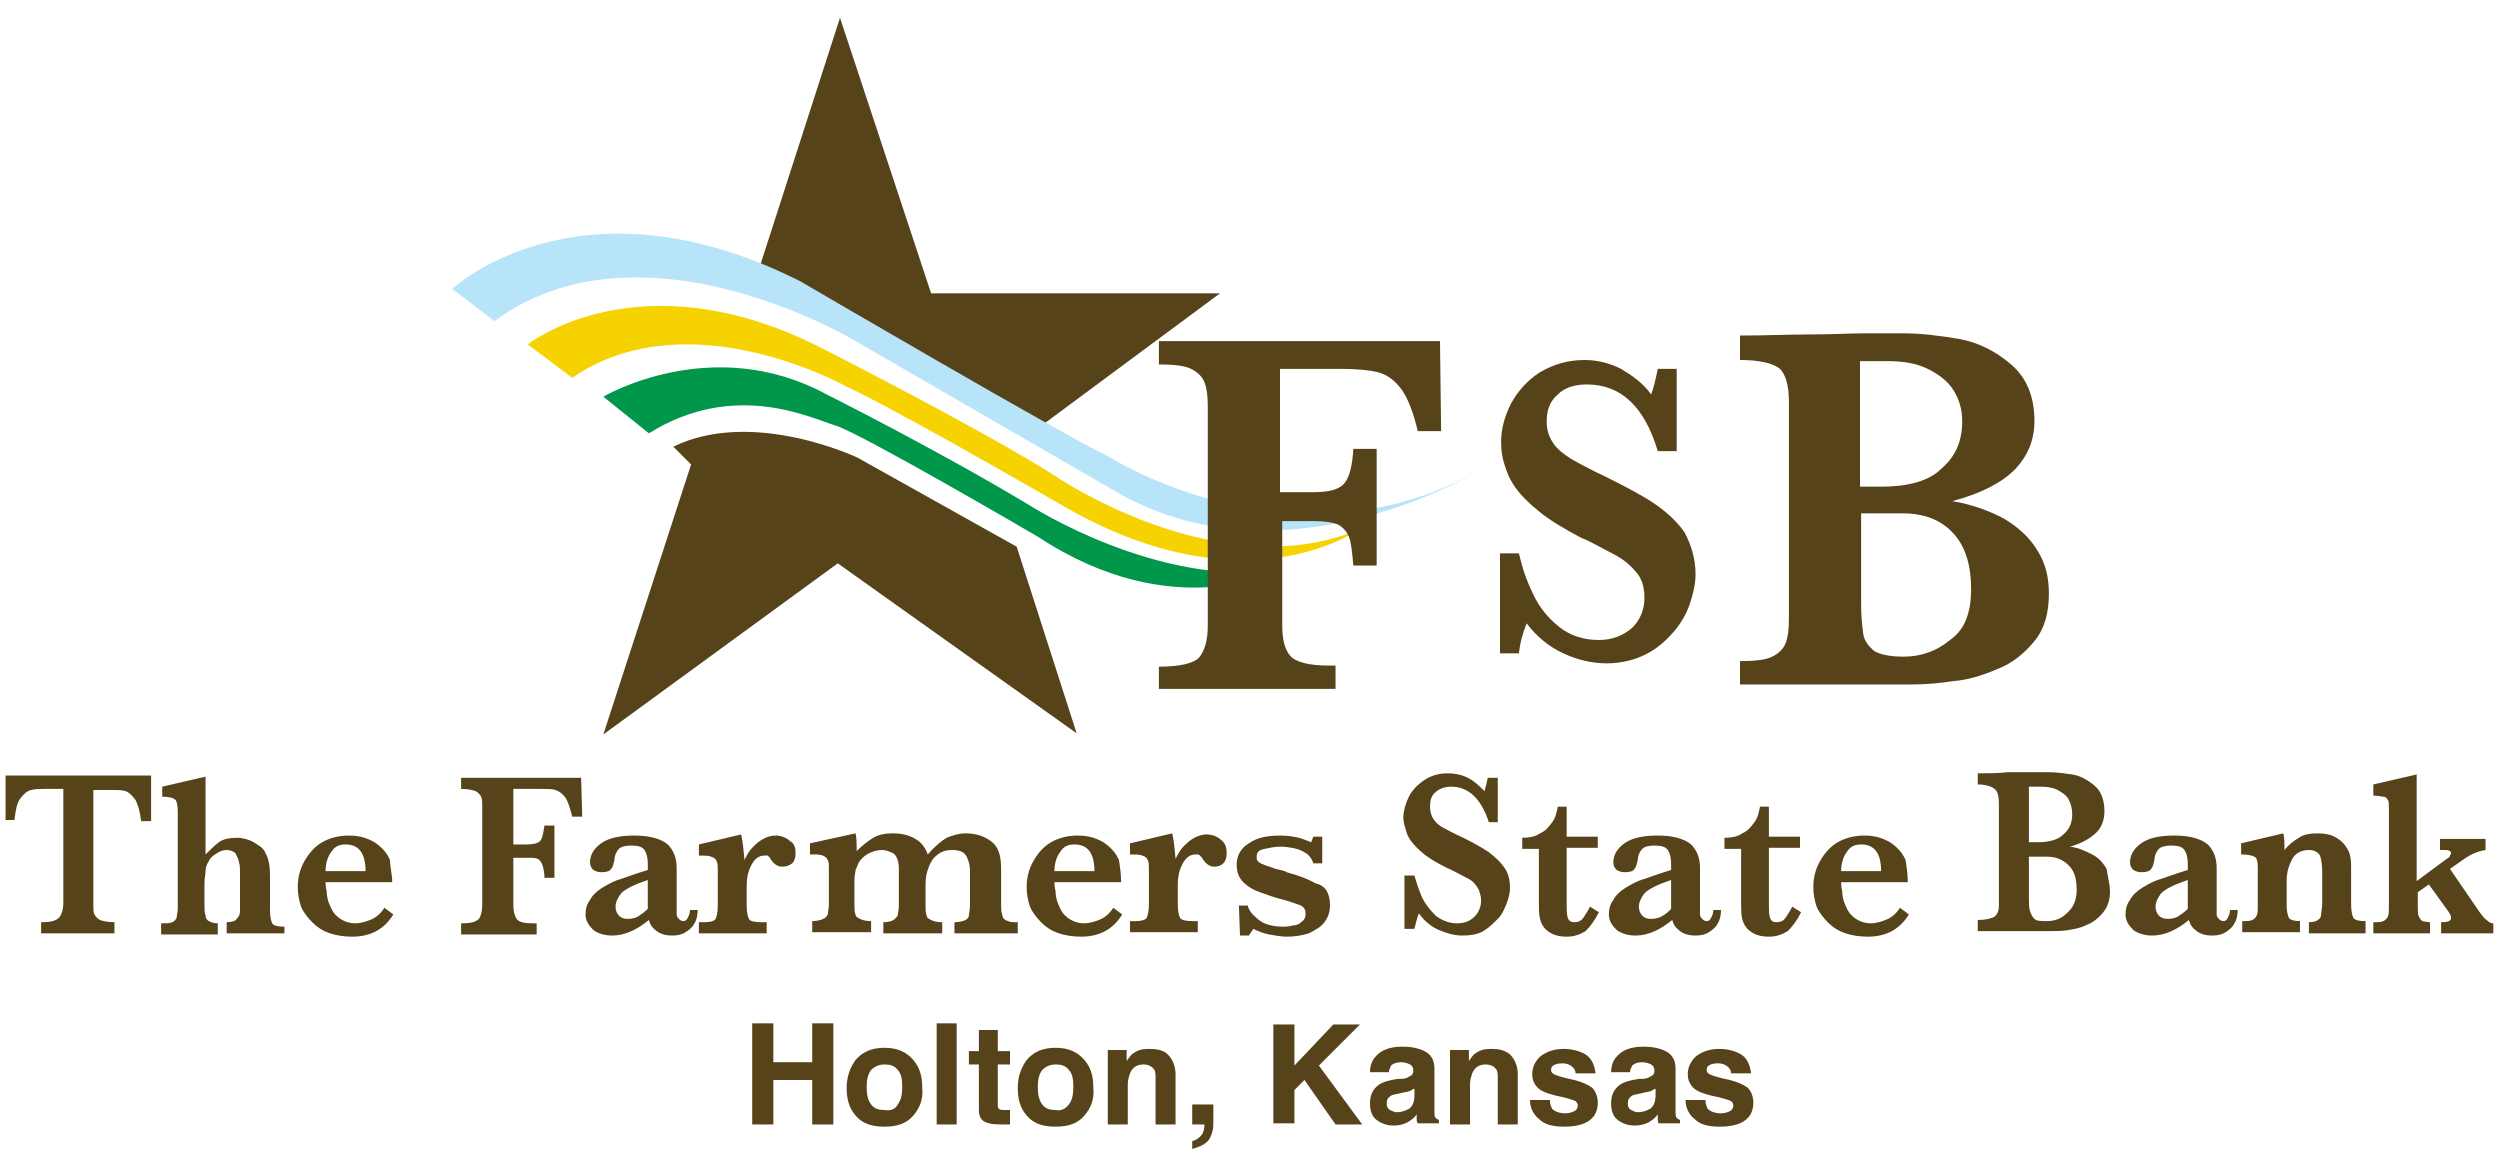
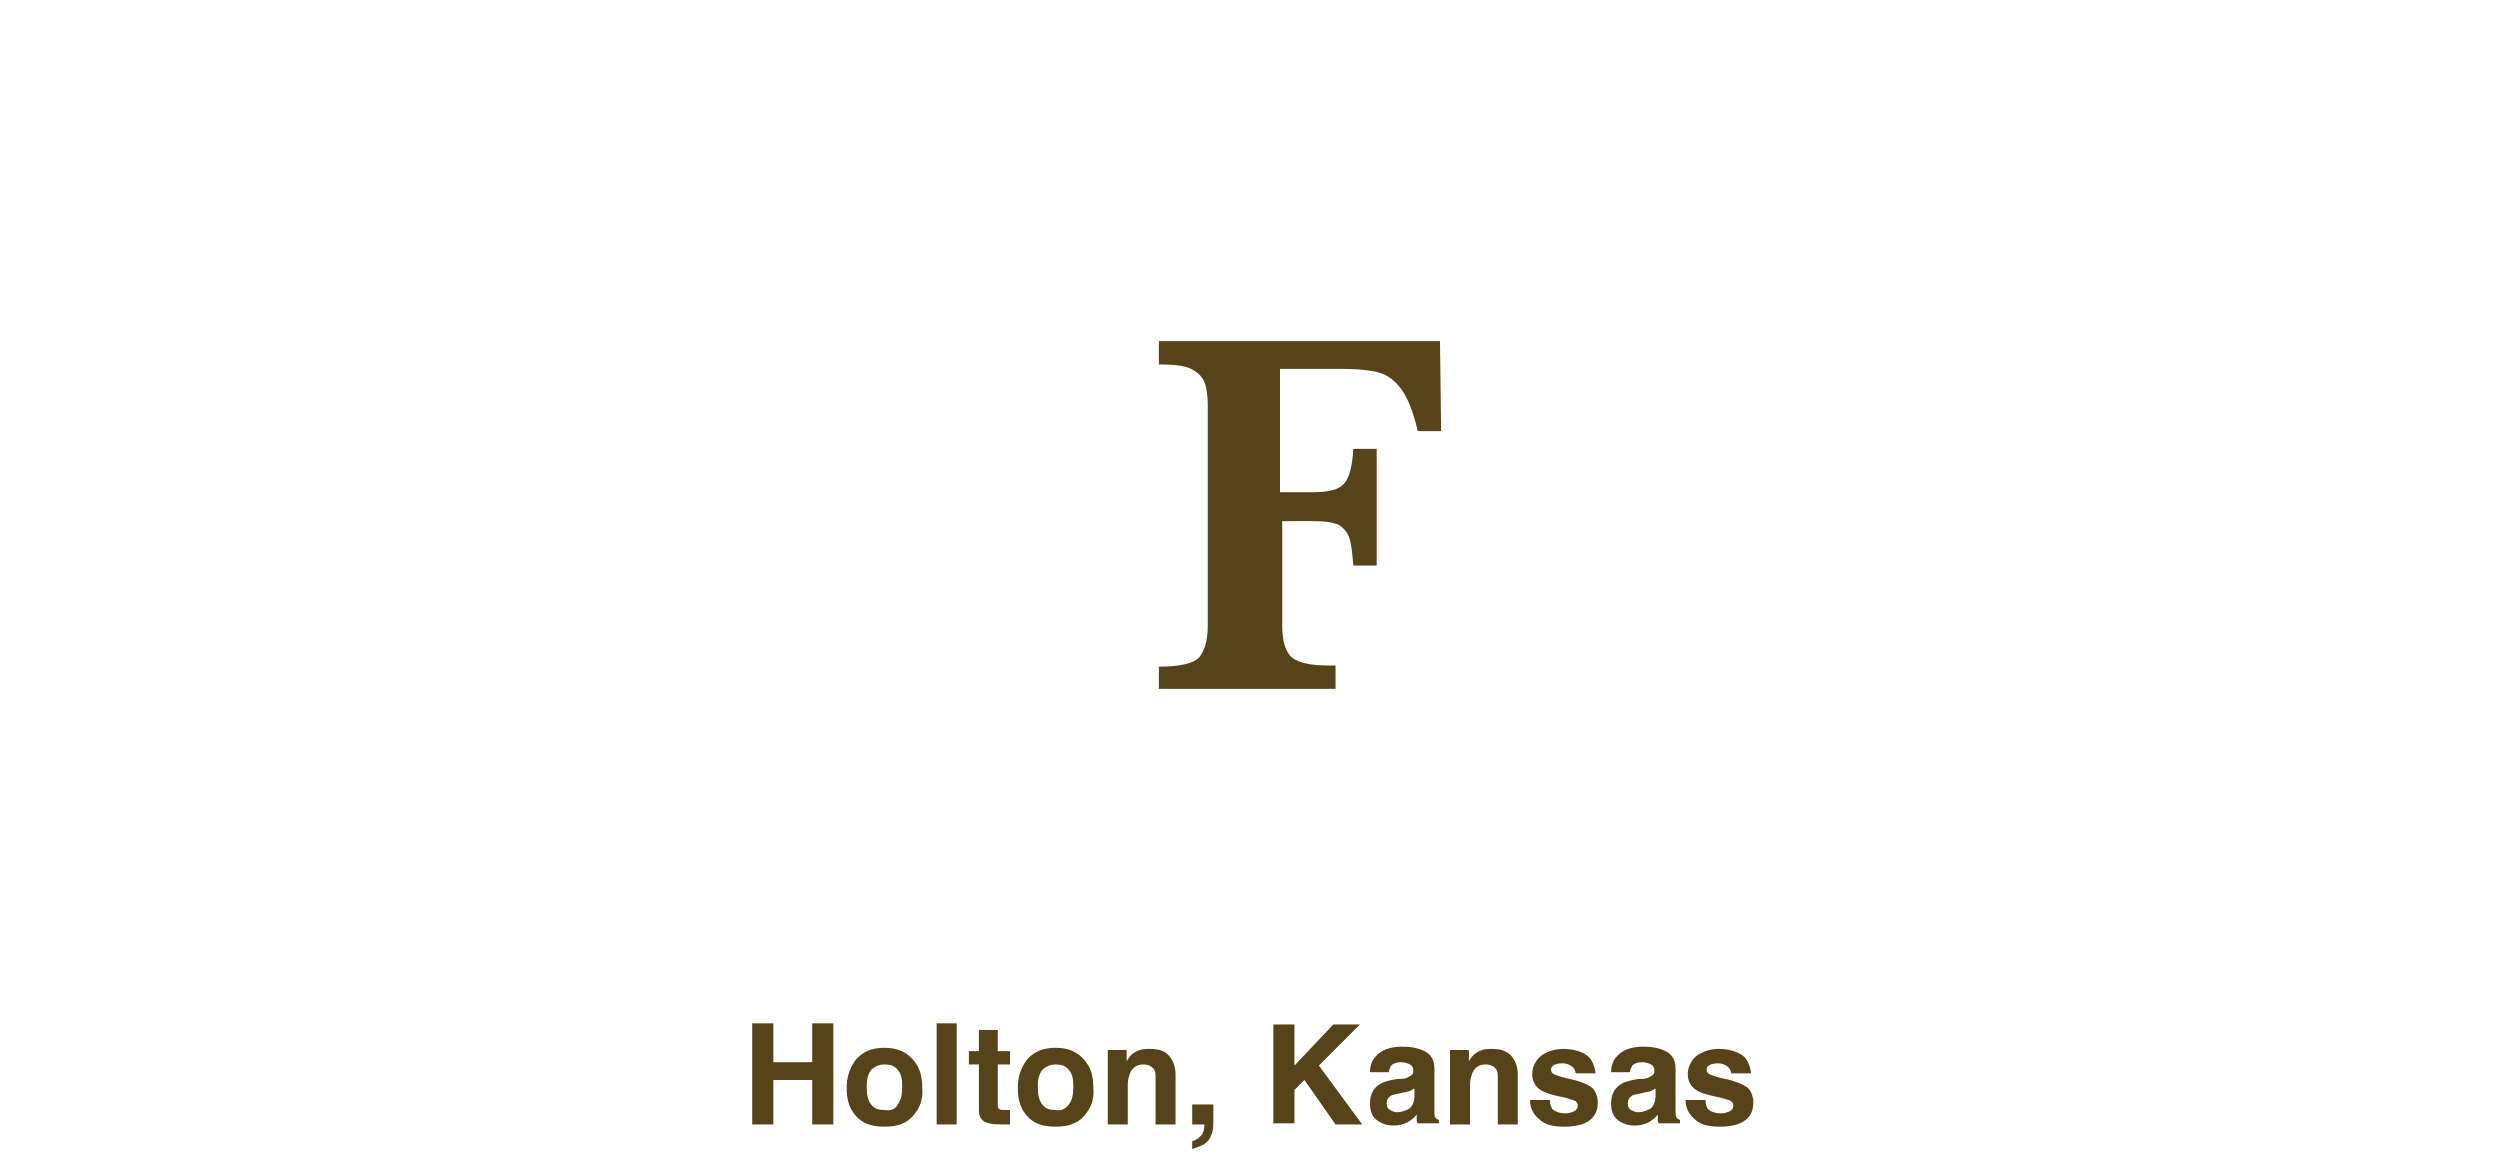
<svg xmlns="http://www.w3.org/2000/svg" width="225" height="105" viewBox="0 0 225 105">
  <style type="text/css">.st0{fill:#574319;} .st1{fill:#00974A;} .st2{fill:#F5D200;} .st3{fill:#B8E4FA;}</style>
-   <path class="st0" d="M13.6 73.9h-.9c-.1-.9-.3-1.5-.5-1.9-.3-.4-.6-.7-.9-.8-.3-.1-.7-.1-1.1-.1H8.4v10.3c0 .4 0 .7.1.9.1.2.3.4.5.5.3.1.7.2 1.3.2v1H3.7v-1c.8 0 1.3-.1 1.6-.4.2-.2.4-.7.4-1.3V71H4.2c-.6 0-1 0-1.4.1-.4.1-.7.4-1 .8-.3.4-.4 1.1-.5 1.9H.5v-4h13.1v4.1zM25.4 84h-5v-1c.4 0 .8-.1.9-.3.2-.2.3-.4.3-.7v-3.5c0-.3 0-.7-.1-.9 0-.3-.2-.5-.3-.8-.2-.2-.5-.3-.8-.3-.3 0-.6.1-.9.3-.3.2-.6.4-.7.7-.2.3-.3.6-.3.9 0 .3-.1.6-.1 1.1v1.8c0 .5 0 .8.1 1.1 0 .2.1.4.3.5.2.1.4.2.8.2v1h-5.1v-1c.4 0 .8 0 1-.1.2-.1.3-.2.4-.4 0-.2.1-.5.1-.9V73c0-.5-.1-.9-.2-1-.2-.2-.6-.3-1.2-.3v-.9l3.9-.9v7c.4-.4.8-.8 1.2-1.1.4-.3 1-.4 1.7-.4.3 0 .7.1 1 .2.3.1.6.3.9.5.3.2.5.4.6.7.3.5.4 1.2.4 2v3.1c0 .6.1 1 .2 1.2.1.2.5.3 1.1.3v.6zM35.3 79.4h-6c0 .1 0 .4.1.8 0 .4.1.9.3 1.3.2.5.4.8.8 1.1.4.3.9.5 1.5.5.3 0 .8-.1 1.3-.3.5-.2.9-.5 1.3-1.1l.8.6c-.8 1.3-2 2-3.7 2-.7 0-1.4-.1-2-.3-.6-.2-1.1-.5-1.6-1-.4-.4-.8-.9-1-1.4-.2-.6-.3-1.1-.3-1.8 0-.8.2-1.6.6-2.3.4-.7.9-1.3 1.6-1.7.7-.4 1.5-.6 2.4-.6.9 0 1.6.2 2.3.6.6.4 1.1.9 1.4 1.6 0 .6.2 1.3.2 2zm-2.4-1c0-1.6-.6-2.4-1.8-2.4-.6 0-1 .2-1.3.7-.3.4-.5 1-.5 1.7h3.6zM52.4 73.5h-.9c-.2-.8-.4-1.4-.6-1.7-.3-.4-.6-.6-.9-.7-.3-.1-.8-.1-1.4-.1h-2.4v5h1.2c.6 0 1-.1 1.2-.3.2-.2.3-.7.4-1.4h.9V79H49c0-.5-.1-.9-.2-1.2-.1-.2-.2-.4-.4-.5-.2-.1-.5-.1-1-.1h-1.2v4.2c0 .6.1 1 .3 1.3.2.3.7.4 1.5.4h.3v1h-6.8v-1c.8 0 1.3-.1 1.6-.4.2-.3.3-.7.3-1.3v-8.8c0-.4 0-.7-.1-.9-.1-.2-.3-.4-.5-.5-.3-.1-.7-.2-1.3-.2v-1h10.8l.1 3.5zM62.8 81.8c0 .5-.1 1-.3 1.3-.2.4-.5.6-.8.8-.3.2-.7.3-1.2.3s-1-.1-1.4-.4c-.4-.3-.6-.6-.7-1-1.1.9-2.2 1.4-3.3 1.4-.7 0-1.3-.2-1.7-.5-.4-.4-.7-.8-.7-1.4 0-.5.1-.9.4-1.3.2-.4.6-.8 1.1-1.1.5-.3 1-.6 1.7-.8.6-.2 1.4-.5 2.4-.8v-.6c0-.5-.1-.9-.3-1.2-.2-.3-.6-.4-1.2-.4-.5 0-.9.1-1.1.3-.2.2-.4.6-.4 1-.1.3-.1.6-.3.8-.1.2-.4.3-.9.3-.3 0-.5-.1-.7-.2-.2-.2-.3-.4-.3-.7 0-.6.3-1.2 1-1.7s1.7-.7 3-.7c1.4 0 2.4.3 3 .8.5.5.8 1.2.8 2.1v3.3c0 .4 0 .7 0 .9 0 .2.1.3.2.4.1.1.2.2.4.2s.3-.1.4-.3c.1-.2.2-.4.2-.7h.7zm-4.5 0v-2.6c-1.2.4-2 .8-2.4 1.2-.3.4-.5.8-.5 1.2 0 .3.1.6.3.8.2.2.4.3.8.3s.7-.1.9-.2c.3-.2.6-.4.9-.7zM71.6 76.8c0 .4-.1.7-.3.9-.3.2-.5.3-.9.3s-.7-.2-1-.6c-.1-.2-.2-.3-.3-.4 0 0-.2 0-.3 0-.5 0-.9.3-1.2.9-.3.6-.4 1.2-.4 1.8v1.8c0 .6.1 1 .2 1.2.1.2.5.3 1.1.3h.5v1h-6.1v-1h.5c.5 0 .9-.1 1-.3.1-.2.2-.6.2-1.2v-3c0-.5 0-.8-.1-1-.1-.2-.2-.3-.5-.4-.2-.1-.6-.1-1.1-.1v-1l3.8-.9c.1.4.2 1.1.3 2.3.2-.4.4-.8.7-1.1.3-.3.6-.6 1-.8.4-.2.7-.3 1.1-.3.5 0 1 .2 1.3.5.4.2.5.6.5 1.1zM91.3 84h-5.4v-1c.4 0 .8-.1 1-.2.2-.1.3-.3.3-.4 0-.2.1-.5.1-.9v-3.1c0-.5-.1-.9-.3-1.3-.2-.4-.6-.6-1.3-.6-.5 0-.9.1-1.3.4-.4.3-.6.6-.8 1.1-.2.5-.3 1-.3 1.5v2c0 .4 0 .7.1.9 0 .2.2.3.4.4.2.1.5.2 1 .2v1h-5.3v-1c.4 0 .8-.1.9-.2.2-.1.3-.3.4-.4 0-.2.1-.5.1-.9v-3.3c0-.7-.2-1.2-.5-1.4-.4-.2-.7-.3-1-.3-.4 0-.8.1-1.2.3-.4.2-.7.5-.9.8-.1.2-.2.5-.3.7 0 .2-.1.5-.1.9v2.2c0 .4 0 .7.1.9 0 .2.2.3.4.4.2.1.5.2 1 .2v1h-5.3v-1c.4 0 .8-.1 1-.2.2-.1.3-.2.4-.4 0-.2.1-.5.1-.9v-3.5c0-.7-.4-1-1.2-1h-.5v-1L77 75c.1.4.1.9.1 1.6.5-.5 1-.9 1.5-1.2.5-.3 1.1-.4 1.8-.4.6 0 1.2.1 1.8.4.6.3 1 .7 1.3 1.5.6-.7 1.2-1.2 1.7-1.5.5-.2 1.1-.4 1.7-.4 1 0 1.8.3 2.4.8.6.5.8 1.3.8 2.4v3.2c0 .4 0 .7.1.9 0 .2.1.4.3.5.2.1.4.2.8.2h.3v1zM100.9 79.4h-6c0 .1 0 .4.1.8 0 .4.1.9.3 1.3.2.5.4.8.8 1.1.4.3.9.5 1.5.5.3 0 .8-.1 1.3-.3.5-.2.9-.5 1.3-1.1l.8.6c-.8 1.3-2 2-3.7 2-.7 0-1.4-.1-2-.3-.6-.2-1.1-.5-1.6-1-.4-.4-.8-.9-1-1.4-.2-.6-.3-1.1-.3-1.8 0-.8.2-1.6.6-2.3.4-.7.9-1.3 1.6-1.7.7-.4 1.5-.6 2.4-.6.9 0 1.6.2 2.3.6.6.4 1.1.9 1.4 1.6.1.6.2 1.3.2 2zm-2.4-1c0-1.6-.6-2.4-1.8-2.4-.6 0-1 .2-1.3.7-.3.4-.5 1-.5 1.7h3.6zM110.4 76.8c0 .4-.1.7-.3.9-.2.2-.5.3-.8.3-.4 0-.7-.2-1-.6-.1-.2-.2-.3-.3-.4-.1-.1-.2-.1-.4-.1-.5 0-.9.3-1.2.9-.3.6-.4 1.2-.4 1.8v1.8c0 .6.1 1 .2 1.2.1.2.5.3 1.1.3h.5v1h-6.1v-1h.5c.5 0 .9-.1 1-.3.1-.2.2-.6.2-1.2v-3c0-.5 0-.8-.1-1-.1-.2-.2-.3-.5-.4-.2-.1-.6-.1-1.1-.1v-1l3.8-.9c.1.4.2 1.1.3 2.3.2-.4.4-.8.7-1.1.3-.3.6-.6 1-.8.4-.2.7-.3 1.1-.3.5 0 1 .2 1.3.5.4.3.5.7.5 1.2zM119.7 81.5c0 .6-.2 1.1-.5 1.5-.3.4-.8.7-1.4 1-.6.2-1.3.3-2 .3-.5 0-1-.1-1.6-.2-.5-.1-1-.3-1.4-.5l-.4.6h-.8l-.1-2.7h.8c.1.5.5.9 1 1.3s1.3.6 2.2.6c.2 0 .5 0 .8-.1.3 0 .6-.1.8-.3.3-.2.4-.4.4-.8 0-.3-.1-.5-.4-.7-.3-.1-.8-.3-1.5-.5-.9-.2-1.6-.5-2.2-.7-.6-.2-1.1-.5-1.5-.9-.4-.4-.6-.9-.6-1.6 0-.8.4-1.5 1.1-1.9.7-.5 1.6-.7 2.8-.7.7 0 1.3.1 1.7.2.4.1.8.3 1.1.4l.2-.5h.8v2.4h-.8c-.1-.3-.2-.5-.5-.8-.3-.2-.6-.4-1-.5-.4-.1-.9-.2-1.5-.2-.5 0-.9.1-1.4.2-.5.1-.7.3-.7.7 0 .2 0 .3.1.4.1.1.2.2.5.3.2.1.6.2 1.1.4.5.1.9.2 1 .3 1.1.3 1.9.6 2.6 1 .9.2 1.3.9 1.3 2zM135.9 79.9c0 .4-.1.9-.3 1.4-.2.5-.4 1-.8 1.4-.4.4-.8.8-1.3 1.1-.5.3-1.2.4-1.9.4s-1.4-.2-2.1-.5c-.7-.3-1.3-.8-1.8-1.5-.2.5-.3 1-.4 1.4h-.9v-4.8h.9c.2.7.4 1.3.7 2 .3.6.7 1.1 1.2 1.6.5.4 1.2.7 1.9.7s1.2-.2 1.6-.6c.4-.4.6-.9.6-1.5 0-.3-.1-.6-.2-.9-.1-.2-.3-.5-.5-.7-.2-.2-.6-.4-1-.6-.4-.2-.9-.5-1.4-.7-.8-.4-1.5-.8-2-1.2-.5-.4-.9-.8-1.2-1.2-.3-.4-.4-.7-.5-1.1-.1-.3-.2-.7-.2-1 0-.6.2-1.3.5-1.9.3-.6.8-1.1 1.4-1.5.6-.4 1.3-.6 2.1-.6.6 0 1.2.1 1.8.4.6.3 1 .7 1.5 1.2.1-.3.2-.7.3-1.2h.9v4h-.8c-.7-2.1-1.8-3.2-3.4-3.2-.6 0-1.1.2-1.4.5-.4.3-.5.8-.5 1.3 0 .4.1.8.3 1.1.2.3.5.6.9.8.4.2.9.5 1.8.9 1 .5 1.7.9 2.3 1.3.5.4 1 .8 1.4 1.4.3.4.5 1 .5 1.8zM143.9 82.1c-.4.8-.8 1.3-1.2 1.7-.5.3-1 .5-1.7.5-.8 0-1.3-.2-1.7-.5-.4-.3-.6-.7-.7-1.1-.1-.4-.1-.9-.1-1.4v-4.9H137v-1c.6 0 1.2-.1 1.6-.4.5-.2.8-.6 1.1-1 .3-.4.4-.9.5-1.4h.8v2.7h2.8v1H141v5c0 .6 0 1 .1 1.3.1.3.3.4.6.4s.6-.1.8-.4c.2-.3.4-.6.6-1l.8.5zM154.9 81.8c0 .5-.1 1-.3 1.3-.2.4-.5.6-.8.8-.3.2-.7.3-1.2.3s-1-.1-1.4-.4c-.4-.3-.6-.6-.7-1-1.1.9-2.2 1.4-3.3 1.4-.7 0-1.3-.2-1.7-.5-.4-.4-.7-.8-.7-1.4 0-.5.1-.9.4-1.3.2-.4.6-.8 1.1-1.1.5-.3 1-.6 1.7-.8.6-.2 1.4-.5 2.4-.8v-.6c0-.5-.1-.9-.3-1.2-.2-.3-.6-.4-1.2-.4-.5 0-.9.1-1.1.3-.2.2-.4.6-.4 1-.1.3-.1.6-.3.8-.1.2-.4.3-.9.3-.3 0-.5-.1-.7-.2-.2-.2-.3-.4-.3-.7 0-.6.3-1.2 1-1.7s1.7-.7 3-.7c1.4 0 2.4.3 3 .8.5.5.8 1.2.8 2.1v3.3c0 .4 0 .7 0 .9 0 .2.1.3.2.4.1.1.2.2.4.2s.3-.1.4-.3c.1-.2.2-.4.2-.7h.7zm-4.5 0v-2.6c-1.2.4-2 .8-2.4 1.2-.3.4-.5.8-.5 1.2 0 .3.1.6.3.8.2.2.4.3.8.3s.7-.1.9-.2c.4-.2.6-.4.9-.7zM162.1 82.1c-.4.8-.8 1.3-1.2 1.7-.5.3-1 .5-1.7.5-.8 0-1.3-.2-1.7-.5-.4-.3-.6-.7-.7-1.1-.1-.4-.1-.9-.1-1.4v-4.9h-1.5v-1c.6 0 1.2-.1 1.6-.4.5-.2.8-.6 1.1-1 .3-.4.4-.9.5-1.4h.8v2.7h2.8v1h-2.8v5c0 .6 0 1 .1 1.3.1.3.3.4.6.4s.6-.1.8-.4c.2-.3.4-.6.6-1l.8.5zM171.7 79.4h-6c0 .1 0 .4.1.8 0 .4.1.9.3 1.3.2.5.4.8.8 1.1.4.3.9.5 1.5.5.3 0 .8-.1 1.3-.3.5-.2.9-.5 1.3-1.1l.8.6c-.8 1.3-2 2-3.7 2-.7 0-1.4-.1-2-.3-.6-.2-1.1-.5-1.6-1-.4-.4-.8-.9-1-1.4-.2-.6-.3-1.1-.3-1.8 0-.8.2-1.6.6-2.3.4-.7.9-1.3 1.6-1.7.7-.4 1.5-.6 2.4-.6.9 0 1.6.2 2.3.6.6.4 1.1.9 1.4 1.6.1.6.2 1.3.2 2zm-2.4-1c0-1.6-.6-2.4-1.8-2.4-.6 0-1 .2-1.3.7-.3.4-.5 1-.5 1.7h3.6zM189.9 80.2c0 .8-.2 1.4-.6 1.9-.4.5-.9.9-1.4 1.1-.6.3-1.1.4-1.7.5-.6.1-1.1.1-1.6.1H178v-1c.6 0 1-.1 1.3-.2.3-.1.4-.3.5-.5.1-.2.1-.5.1-.9v-8.9c0-.6-.1-1.1-.4-1.3-.2-.2-.8-.4-1.5-.4v-1c.9 0 1.8 0 2.7-.1.9 0 1.6 0 2.1 0 .6 0 .9 0 1.2 0h.4c.7 0 1.4.1 2.1.2.7.1 1.4.5 2 1 .6.5.9 1.3.9 2.3 0 .7-.2 1.4-.7 1.9-.5.5-1.3 1-2.4 1.3.8.1 1.4.4 2 .7.6.3 1 .8 1.3 1.3.1.8.3 1.4.3 2zm-3.4-6.9c0-.5-.1-.9-.3-1.3-.2-.4-.5-.6-1-.9-.4-.2-.9-.3-1.6-.3h-1v5h.8c1 0 1.8-.2 2.3-.7.5-.4.8-1 .8-1.8zm.4 6.8c0-1-.2-1.7-.7-2.2-.5-.5-1.1-.8-2-.8h-1.6V80.8c0 .5 0 .9.1 1.2.1.3.2.5.4.7.2.2.6.2 1.1.2.7 0 1.3-.2 1.8-.7.6-.5.9-1.2.9-2.1zM201.4 81.8c0 .5-.1 1-.3 1.3-.2.4-.5.6-.8.8-.3.2-.7.3-1.2.3s-1-.1-1.4-.4c-.4-.3-.6-.6-.7-1-1.1.9-2.2 1.4-3.3 1.4-.7 0-1.3-.2-1.7-.5-.4-.4-.7-.8-.7-1.4 0-.5.1-.9.4-1.3.2-.4.6-.8 1.1-1.1.5-.3 1-.6 1.7-.8.6-.2 1.4-.5 2.4-.8v-.6c0-.5-.1-.9-.3-1.2-.2-.3-.6-.4-1.2-.4-.5 0-.9.1-1.1.3-.2.2-.4.6-.4 1-.1.3-.1.6-.3.8-.1.2-.4.3-.9.3-.3 0-.5-.1-.7-.2-.2-.2-.3-.4-.3-.7 0-.6.3-1.2 1-1.7s1.7-.7 3-.7c1.4 0 2.4.3 3 .8.5.5.8 1.2.8 2.1v3.3c0 .4 0 .7 0 .9 0 .2.1.3.2.4.1.1.2.2.4.2s.3-.1.4-.3c.1-.2.2-.4.2-.7h.7zm-4.5 0v-2.6c-1.2.4-2 .8-2.4 1.2-.3.4-.5.8-.5 1.2 0 .3.1.6.3.8.2.2.4.3.8.3s.7-.1.9-.2c.3-.2.6-.4.9-.7zM212.9 84h-5.1v-1c.4 0 .7-.1.8-.2.2-.1.3-.3.3-.5s.1-.6.1-1v-2.9c0-.6-.1-1.1-.2-1.4-.2-.3-.5-.5-1-.5-.7 0-1.2.3-1.5.8-.3.6-.5 1.2-.5 1.9v2.3c0 .5.1.9.2 1.1.1.2.5.3 1 .3v1h-5.2v-1c.4 0 .7 0 .9-.1.2-.1.3-.2.4-.4.1-.2.1-.5.1-1V78c0-.5-.1-.8-.3-.9-.2-.1-.6-.2-1.2-.2v-1l3.8-.9c.1.4.1.8.1 1.1 0 .1 0 .2 0 .2 0 .1 0 .1 0 .2.4-.5.8-.8 1.3-1.1.4-.3 1-.4 1.7-.4.6 0 1.1.1 1.5.3.4.2.8.5 1.1 1 .3.4.4 1 .4 1.6v3.5c0 .6.1 1 .2 1.2.1.2.5.3 1.1.3V84zM224.5 84h-4.8v-1c.6 0 .9-.1.9-.4 0-.2-.1-.3-.2-.5l-1.8-2.5-1 .7v1.3c0 .4 0 .7.1.9.1.2.2.3.3.4.1 0 .4.1.7.1v1h-5.1v-1c.4 0 .7 0 .9-.1.2-.1.3-.2.4-.4.1-.2.1-.5.1-1v-8.8c0-.3 0-.6-.1-.7-.1-.2-.2-.3-.4-.3s-.5-.1-.9-.1v-1l3.9-.9v9.6l2.7-2c.2-.1.3-.2.3-.3 0-.1.1-.1.1-.2 0-.2-.2-.3-.5-.3h-.5v-1h4.1v1c-.7.1-1.4.4-2.2 1l-1 .7 2.6 3.8c.3.4.5.7.7.8.2.2.4.3.6.3v.9z" />
-   <path class="st1" d="M54.3 35.7s9.8-5.8 20.1-.2c0 0 9.8 4.9 18.3 10 0 0 11.5 7.4 22.4 5.8 0 0-9.4 5.1-21.7-3 0 0-15.9-9.3-18.2-10-2.3-.7-9.1-4.1-16.8.7l-4.1-3.3z" />
-   <path class="st2" d="M47.5 31s10-8 26.4.3c16.4 8.4 21 11.5 21 11.5s14.7 10.1 27.3 4.9c0 0-10.1 7.3-26.4-2.1-16.3-9.4-19.6-10.8-19.6-10.8s-14.2-8-24.7-.8l-4-3" />
-   <path class="st0" d="M67.7 26.1l7.9-24.5 8.2 24.8h26L93.2 38.7S69 24.5 67.7 26.1zM54.3 66.1l21.1-15.4L96.9 66l-5.4-16.8-14.3-8s-9.4-4.5-16.6-1l1.6 1.6-7.9 24.3zM152.6 51.7c0 .8-.2 1.7-.5 2.6-.3.9-.8 1.8-1.5 2.6s-1.5 1.5-2.5 2-2.2.8-3.5.8c-1.3 0-2.6-.3-3.9-.9-1.3-.6-2.4-1.5-3.3-2.7-.4 1-.6 1.8-.7 2.7H135v-9h1.7c.3 1.3.7 2.5 1.3 3.7.5 1.1 1.3 2.1 2.3 2.9 1 .8 2.2 1.2 3.6 1.2 1.2 0 2.2-.4 3-1.1.7-.7 1.1-1.6 1.1-2.7 0-.6-.1-1.2-.3-1.6-.2-.5-.6-.9-1-1.3s-1-.8-1.8-1.2c-.8-.4-1.6-.9-2.6-1.3-1.5-.8-2.7-1.5-3.7-2.3-1-.8-1.7-1.5-2.2-2.2s-.8-1.4-1-2.1c-.2-.6-.3-1.3-.3-2 0-1.2.3-2.3.9-3.5.6-1.1 1.5-2.1 2.6-2.8 1.2-.7 2.5-1.1 4-1.1 1.2 0 2.3.3 3.3.8 1 .6 2 1.3 2.7 2.3.2-.5.4-1.3.6-2.3h1.7v7.4h-1.7c-1.2-4-3.3-6-6.4-6-1.1 0-2 .3-2.6.9-.7.6-1 1.4-1 2.4 0 .8.2 1.4.6 2 .4.6 1 1 1.6 1.4.7.4 1.8 1 3.3 1.7 1.8.9 3.3 1.7 4.3 2.4s1.9 1.5 2.6 2.5c.6 1.1 1 2.4 1 3.8zM184.4 53.4c0 1.8-.4 3.2-1.3 4.3-.9 1.1-2 2-3.3 2.5-1.4.6-2.7 1-4 1.1-1.3.2-2.5.3-3.7.3h-15.5v-2.1c1.3 0 2.3-.1 2.9-.4.6-.3 1-.7 1.2-1.2.2-.5.3-1.2.3-2.1V36.1c0-1.4-.3-2.4-.8-2.9-.6-.5-1.8-.8-3.6-.8v-2.2c2.2 0 4.3-.1 6.3-.1s3.6-.1 4.9-.1c1.3 0 2.2 0 2.7 0h.8c1.6 0 3.2.2 5 .5 1.7.3 3.3 1.1 4.7 2.3 1.4 1.2 2.1 2.9 2.1 5.1 0 1.7-.6 3.1-1.7 4.3-1.2 1.2-3 2.2-5.7 2.9 1.8.3 3.4.9 4.7 1.6 1.3.8 2.3 1.7 3 2.9.7 1.1 1 2.4 1 3.8zm-7.8-15.5c0-1.1-.3-2-.8-2.8-.5-.8-1.3-1.4-2.3-1.9-1-.5-2.2-.7-3.7-.7h-2.4v11.3h1.9c2.4 0 4.3-.5 5.4-1.6 1.3-1.1 1.9-2.5 1.9-4.3zm.8 15.1c0-2.1-.5-3.8-1.6-5-1.1-1.2-2.6-1.8-4.6-1.8h-3.7v8.2c0 1.1.1 2 .2 2.7.1.6.5 1.1 1 1.5.5.3 1.4.5 2.6.5 1.6 0 3-.5 4.2-1.5 1.3-.9 1.9-2.4 1.9-4.6z" />
-   <path class="st3" d="M40.7 26s11.4-10.7 31.3-.7c0 0 24.1 14.1 27.8 15.8 0 0 16.6 10.7 33.4 1.2 0 0-17.3 10.7-32.5 2.1L77 30.7s-19.2-11.6-32.5-1.8L40.7 26z" />
  <path class="st0" d="M129.7 38.8h-2.1c-.4-1.7-.9-3-1.5-3.8-.6-.8-1.3-1.3-2.1-1.5-.8-.2-1.9-.3-3.3-.3h-5.5v11.1h2.9c1.4 0 2.3-.2 2.8-.7.5-.5.8-1.5.9-3.2h2.1v10.5h-2.1c-.1-1.2-.2-2.1-.4-2.6s-.6-.9-1-1.1c-.5-.2-1.2-.3-2.2-.3h-2.8v9.3c0 1.3.2 2.2.7 2.8.5.6 1.7.9 3.5.9h.6V62h-15.9v-2c1.9 0 3.1-.3 3.6-.8.5-.6.8-1.5.8-2.9V36.5c0-.9-.1-1.6-.3-2.1-.2-.5-.6-.9-1.2-1.2-.6-.3-1.6-.4-2.9-.4v-2.1h25.3l.1 8.1zM67.7 101.2v-9.1h1.9v3.5h3.5v-3.5H75v9.1h-1.9v-4h-3.5v4h-1.9zM82.2 100.4c-.6.7-1.4 1-2.6 1s-2-.3-2.6-1c-.6-.7-.8-1.5-.8-2.5s.3-1.8.8-2.5c.6-.7 1.4-1.1 2.6-1.1s2 .4 2.6 1.1c.6.7.8 1.5.8 2.5.1 1-.2 1.8-.8 2.5zm-1.4-1c.3-.4.4-.9.4-1.6 0-.7-.1-1.2-.4-1.5-.3-.4-.7-.5-1.2-.5s-.9.2-1.2.5c-.3.4-.4.9-.4 1.5 0 .7.1 1.2.4 1.6.3.4.7.5 1.2.5.6.1 1-.1 1.2-.5zM86.1 101.2h-1.8v-9.1h1.8v9.1zM87.2 95.8v-1.2h.9v-1.9h1.7v1.9h1.1v1.2h-1.1v3.5c0 .3 0 .4.1.5.1.1.3.1.6.1.1 0 .1 0 .2 0s.1 0 .2 0v1.3h-.8c-.8 0-1.4-.1-1.7-.4-.2-.2-.3-.5-.3-.9v-4.1h-.9zM97.6 100.4c-.6.7-1.4 1-2.6 1s-2-.3-2.6-1c-.6-.7-.8-1.5-.8-2.5s.3-1.8.8-2.5c.6-.7 1.4-1.1 2.6-1.1s2 .4 2.6 1.1c.6.7.8 1.5.8 2.5.1 1-.2 1.8-.8 2.5zm-1.4-1c.3-.4.4-.9.4-1.6 0-.7-.1-1.2-.4-1.5-.3-.4-.7-.5-1.2-.5s-.9.2-1.2.5c-.3.4-.4.9-.4 1.5 0 .7.1 1.2.4 1.6s.7.5 1.2.5c.5.1.9-.1 1.2-.5zM105.1 94.9c.4.4.7 1 .7 1.8v4.5H104v-4.1c0-.4 0-.6-.1-.8-.2-.3-.5-.5-1-.5-.6 0-1 .3-1.2.8-.1.3-.2.6-.2 1v3.6h-1.8v-6.7h1.7v1c.2-.3.4-.6.6-.7.4-.3.8-.4 1.4-.4.7 0 1.3.1 1.7.5zM107.3 102.7c.4-.1.6-.3.8-.5.2-.2.3-.6.3-1h-1.1v-1.8h1.9v1.6c0 .3 0 .6-.1.9-.1.3-.2.6-.4.8-.2.2-.5.4-.8.5s-.5.2-.6.2v-.7zM114.6 92.2h1.9v3.7l3.5-3.7h2.4l-3.7 3.7 3.9 5.3h-2.4l-2.8-4-.9.9v3h-1.9v-8.9zM126.1 97.1c.3 0 .6-.1.7-.2.3-.1.4-.3.4-.5 0-.3-.1-.5-.3-.6-.2-.1-.5-.2-.8-.2-.4 0-.7.1-.9.3-.1.2-.2.4-.2.6h-1.7c0-.6.2-1.1.5-1.4.5-.6 1.3-.9 2.4-.9.7 0 1.4.1 2 .4.6.3.9.8.9 1.6v3.1c0 .2 0 .5 0 .8 0 .2 0 .4.1.5.1.1.1.1.3.2v.3h-1.9c-.1-.1-.1-.3-.1-.4 0-.1 0-.3 0-.4-.2.3-.5.5-.8.7-.4.2-.8.3-1.3.3-.6 0-1.1-.2-1.5-.5-.4-.3-.6-.8-.6-1.5 0-.8.3-1.4 1-1.8.4-.2.9-.3 1.5-.4h.3zm1.1.9c-.1.1-.2.1-.3.2-.1 0-.3.1-.5.1l-.4.1c-.4.1-.6.1-.8.2-.3.2-.4.4-.4.7 0 .3.1.5.3.6.2.1.4.2.6.2.4 0 .7-.1 1.1-.3.3-.2.5-.6.5-1.2V98zM135.9 94.9c.4.4.7 1 .7 1.8v4.5h-1.8v-4.1c0-.4 0-.6-.1-.8-.2-.3-.5-.5-1-.5-.6 0-1 .3-1.2.8-.1.3-.2.6-.2 1v3.6h-1.8v-6.7h1.7v1c.2-.3.4-.6.6-.7.4-.3.8-.4 1.4-.4.7 0 1.2.1 1.7.5zM139.5 99.1c0 .3.1.5.2.7.2.2.6.4 1.2.4.3 0 .6-.1.8-.2.2-.1.3-.3.3-.5s-.1-.3-.2-.4c-.2-.1-.8-.3-1.8-.5-.8-.2-1.3-.4-1.6-.7-.3-.3-.5-.7-.5-1.2 0-.6.2-1.1.7-1.6.5-.4 1.2-.7 2.1-.7.8 0 1.5.2 2 .5s.8.9.9 1.7h-1.8c0-.2-.1-.4-.2-.5-.2-.2-.5-.4-1-.4-.4 0-.7.1-.8.2-.2.1-.2.3-.2.4 0 .2.1.3.3.4.2.1.8.3 1.8.5.7.2 1.2.4 1.6.7.3.3.5.8.5 1.3 0 .7-.2 1.2-.7 1.6-.5.4-1.3.6-2.3.6-1.1 0-1.8-.2-2.3-.7-.5-.4-.8-1-.8-1.7h1.8zM147.8 97.1c.3 0 .6-.1.7-.2.3-.1.4-.3.4-.5 0-.3-.1-.5-.3-.6-.2-.1-.5-.2-.8-.2-.4 0-.7.1-.9.3-.1.2-.2.4-.2.6H145c0-.6.2-1.1.5-1.4.5-.6 1.3-.9 2.4-.9.7 0 1.4.1 2 .4.6.3.9.8.9 1.6v3.1c0 .2 0 .5 0 .8 0 .2 0 .4.1.5.1.1.1.1.3.2v.3h-1.9c-.1-.1-.1-.3-.1-.4 0-.1 0-.3 0-.4-.2.3-.5.5-.8.7-.4.2-.8.3-1.3.3-.6 0-1.1-.2-1.5-.5-.4-.3-.6-.8-.6-1.5 0-.8.3-1.4 1-1.8.4-.2.9-.3 1.5-.4h.3zm1.1.9c-.1.1-.2.1-.3.2-.1 0-.3.1-.5.1l-.4.1c-.4.1-.6.1-.8.2-.3.2-.4.4-.4.7 0 .3.1.5.3.6.2.1.4.2.6.2.4 0 .7-.1 1.1-.3.3-.2.5-.6.5-1.2V98zM153.5 99.1c0 .3.1.5.2.7.2.2.6.4 1.2.4.3 0 .6-.1.8-.2.2-.1.3-.3.3-.5s-.1-.3-.2-.4c-.2-.1-.8-.3-1.8-.5-.8-.2-1.3-.4-1.6-.7-.3-.3-.5-.7-.5-1.2 0-.6.2-1.1.7-1.6.5-.4 1.2-.7 2.1-.7.8 0 1.5.2 2 .5s.8.9.9 1.7h-1.8c0-.2-.1-.4-.2-.5-.2-.2-.5-.4-1-.4-.4 0-.7.1-.8.2-.2.1-.2.3-.2.4 0 .2.1.3.3.4.2.1.8.3 1.8.5.7.2 1.2.4 1.6.7.3.3.5.8.5 1.3 0 .7-.2 1.2-.7 1.6-.5.4-1.3.6-2.3.6-1.1 0-1.8-.2-2.3-.7-.5-.4-.8-1-.8-1.7h1.8z" />
</svg>